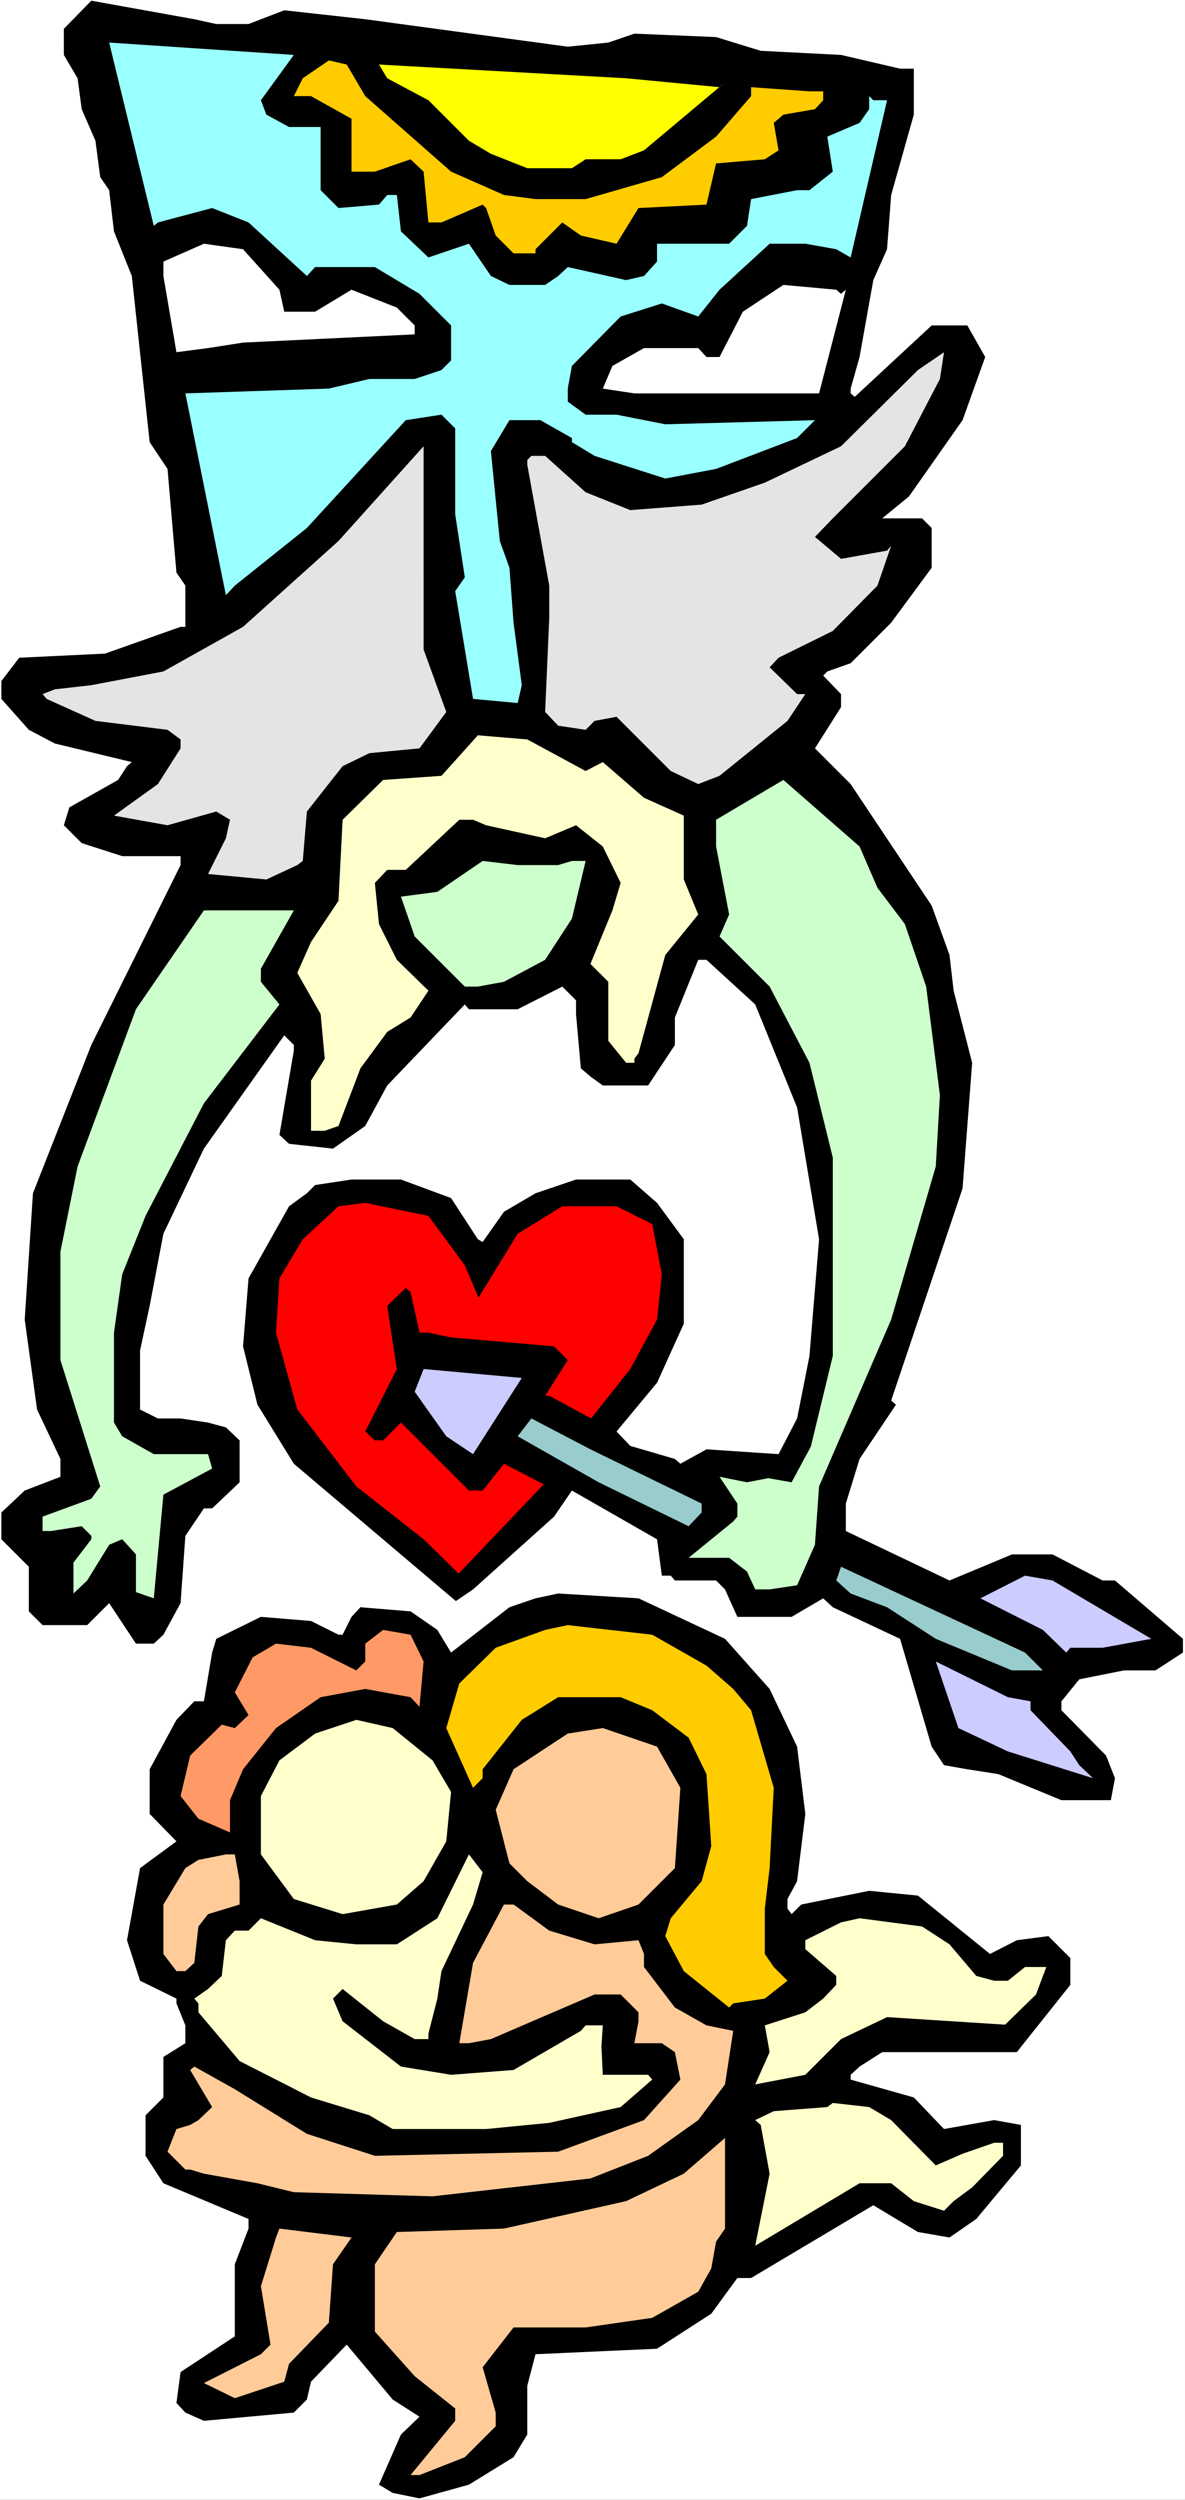
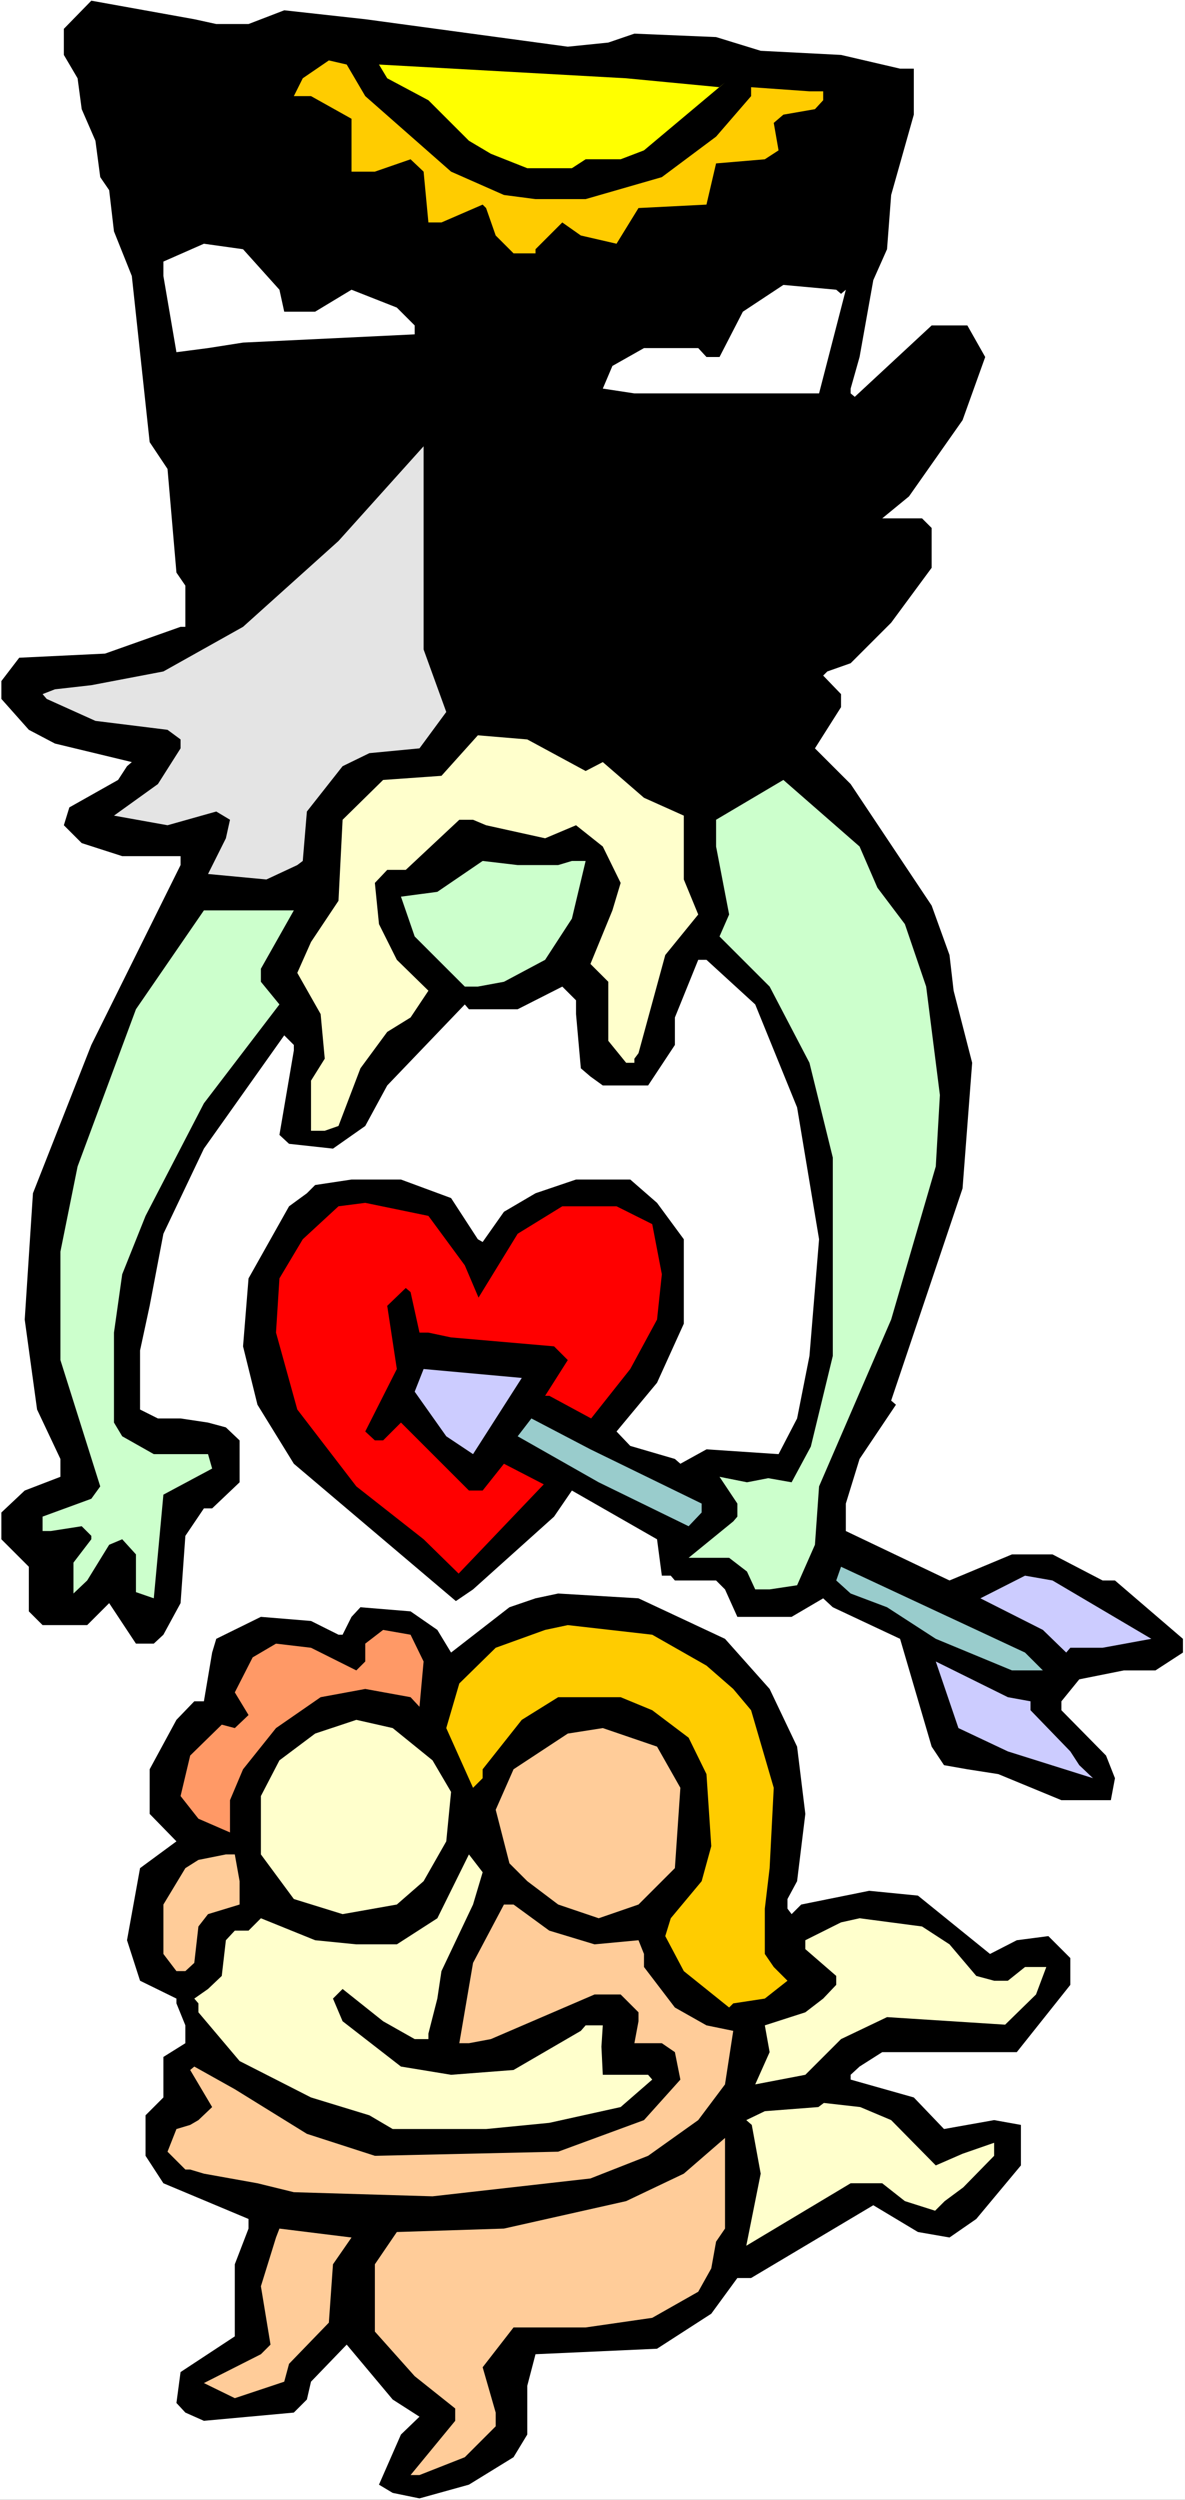
<svg xmlns="http://www.w3.org/2000/svg" xmlns:ns1="http://sodipodi.sourceforge.net/DTD/sodipodi-0.dtd" xmlns:ns2="http://www.inkscape.org/namespaces/inkscape" version="1.0" width="73.811mm" height="155.668mm" id="svg31" ns1:docname="Cupid 36.wmf">
  <rect width="100%" height="100%" fill="#333333" stroke="none" />
  <ns1:namedview id="namedview31" pagecolor="#ffffff" bordercolor="#000000" borderopacity="0.25" ns2:showpageshadow="2" ns2:pageopacity="0.0" ns2:pagecheckerboard="0" ns2:deskcolor="#d1d1d1" ns2:document-units="mm" />
  <defs id="defs1">
    <pattern id="WMFhbasepattern" patternUnits="userSpaceOnUse" width="6" height="6" x="0" y="0" />
  </defs>
  <path style="fill:#ffffff;fill-opacity:1;fill-rule:evenodd;stroke:none" d="M 0,588.353 H 278.97 V 0 H 0 Z" id="path1" />
  <path style="fill:#000000;fill-opacity:1;fill-rule:evenodd;stroke:none" d="m 50.913,5.656 h 7.597 l 8.405,-3.232 19.072,2.101 47.68,6.464 9.536,-0.97 6.142,-2.101 19.234,0.808 10.506,3.232 18.91,0.97 13.9,3.232 h 3.233 v 10.827 l -5.334,18.906 -0.97,12.766 -3.233,7.272 -3.233,18.098 -2.101,7.433 v 1.131 l 0.97,0.808 18.102,-16.805 h 8.405 l 4.202,7.433 -5.334,14.866 -12.607,17.937 -6.304,5.171 h 9.374 l 2.263,2.262 v 9.372 l -9.536,12.927 -9.536,9.534 -5.495,1.939 -0.97,0.97 4.202,4.363 v 3.07 l -6.142,9.695 8.405,8.403 19.072,28.602 4.202,11.635 0.97,8.403 4.364,16.967 -2.263,29.571 -16.809,49.932 1.131,0.97 -8.566,12.766 -3.233,10.503 v 6.464 l 24.406,11.635 14.708,-6.14 h 9.536 l 11.799,6.14 h 2.909 l 16.001,13.735 v 3.232 l -6.465,4.201 h -7.435 l -10.506,2.101 -4.202,5.171 v 2.101 l 10.506,10.665 2.101,5.333 -0.97,5.171 h -11.637 l -14.87,-6.14 -7.273,-1.131 -5.495,-0.97 -2.909,-4.363 -7.435,-25.37 -15.84,-7.433 -2.263,-2.101 -7.435,4.363 H 173.589 l -2.909,-6.464 -2.101,-2.101 h -9.698 l -0.97,-1.131 h -2.101 l -1.131,-8.564 -20.042,-11.473 -4.202,6.14 -19.072,17.129 -4.041,2.747 -38.144,-32.318 -8.566,-13.897 -3.394,-13.735 1.293,-15.998 9.536,-16.967 4.202,-3.07 1.94,-1.939 8.566,-1.293 h 11.637 l 11.799,4.363 6.303,9.695 1.131,0.646 5.01,-7.11 7.435,-4.363 9.536,-3.232 h 12.769 l 6.303,5.494 6.303,8.564 v 19.876 l -6.303,13.897 -9.536,11.473 3.233,3.393 10.506,3.07 1.293,1.131 6.142,-3.393 16.971,1.131 4.364,-8.403 2.909,-14.705 2.263,-27.47 -5.172,-31.026 -9.859,-24.239 -11.476,-10.503 h -1.94 l -5.495,13.574 v 6.464 l -6.303,9.534 h -10.667 l -2.909,-2.101 -2.263,-1.939 -1.131,-12.766 v -3.232 l -3.233,-3.232 -10.506,5.332 h -11.476 l -0.97,-1.131 -18.264,19.068 -5.172,9.534 -7.597,5.333 -10.344,-1.131 -2.263,-2.101 3.394,-19.876 v -1.293 l -2.263,-2.262 -18.911,26.663 -9.536,20.037 -3.233,16.967 -2.263,10.503 v 13.897 l 4.202,2.101 h 5.334 l 6.465,0.97 4.202,1.131 3.233,3.07 v 9.857 l -6.465,6.14 H 48.004 l -4.364,6.464 -1.131,15.836 -4.041,7.433 -2.263,2.101 h -4.202 l -6.303,-9.534 -5.172,5.171 H 10.021 l -3.233,-3.232 v -10.503 l -6.465,-6.464 v -6.302 l 5.495,-5.171 8.405,-3.232 v -4.201 L 8.728,331.747 5.819,310.578 7.758,280.845 21.497,245.942 42.508,203.605 v -2.101 H 28.77 l -9.536,-3.07 -4.202,-4.201 1.293,-4.201 11.476,-6.464 2.101,-3.232 1.131,-0.97 -18.102,-4.363 -6.142,-3.232 -6.465,-7.272 v -4.201 l 4.202,-5.494 20.204,-0.97 17.779,-6.302 h 1.131 v -9.695 L 41.538,134.767 39.437,110.367 35.235,104.065 31.033,64.96 26.83,54.456 25.699,44.761 23.598,41.691 22.466,33.126 19.234,25.693 18.264,18.421 15.031,12.927 V 6.787 L 21.497,0.162 45.741,4.525 Z" id="path2" />
-   <path style="fill:#99ffff;fill-opacity:1;fill-rule:evenodd;stroke:none" d="m 61.419,23.592 1.293,3.393 5.334,2.909 h 7.435 V 44.761 l 4.202,4.201 9.536,-0.808 1.94,-2.262 h 2.263 l 0.97,8.564 6.465,6.14 9.536,-3.232 5.172,7.595 4.364,2.101 h 8.405 l 3.071,-2.101 2.263,-2.101 13.738,3.07 4.202,-0.97 3.071,-3.393 v -4.201 h 16.971 l 4.202,-4.201 0.97,-6.302 10.829,-2.101 h 2.909 l 5.495,-4.363 -1.293,-8.241 7.597,-3.232 2.263,-3.232 v -3.07 l 0.97,0.97 h 3.233 l -8.566,37.004 -3.394,-1.939 -7.273,-1.293 h -8.405 l -11.799,10.827 -5.01,6.302 -8.566,-3.07 -9.698,3.07 -11.476,11.635 -0.97,5.333 v 3.07 l 4.202,3.07 h 7.273 l 11.476,2.262 35.235,-0.97 -4.202,4.201 -19.072,7.272 -11.96,2.262 -16.648,-5.333 -5.334,-3.232 v -0.97 l -7.435,-4.201 h -7.273 l -4.364,7.272 2.101,21.168 2.263,6.302 0.97,12.927 1.94,14.705 -0.97,4.201 -10.506,-0.97 -4.202,-25.37 2.263,-3.232 -2.263,-14.866 v -20.199 l -3.233,-3.232 -8.405,1.293 -23.274,25.37 -16.971,13.574 -2.101,2.262 -9.536,-47.508 33.78,-1.131 9.536,-2.262 h 10.667 l 6.303,-2.101 2.263,-2.262 V 76.594 L 98.755,69.161 88.249,62.859 H 74.187 L 72.248,64.96 58.509,52.356 49.943,48.962 37.174,52.356 36.205,53.163 25.699,10.019 l 43.478,2.909 z" id="path3" />
  <path style="fill:#ffcc00;fill-opacity:1;fill-rule:evenodd;stroke:none" d="m 85.986,22.623 20.204,17.775 12.445,5.494 7.435,0.97 h 11.799 l 17.941,-5.171 12.769,-9.534 8.243,-9.534 v -2.101 l 13.738,0.97 h 3.233 v 2.101 l -1.94,2.101 -7.435,1.293 -2.263,1.939 1.131,6.464 -3.233,2.101 -11.476,0.97 -2.263,9.695 -16.001,0.808 -5.172,8.403 -8.405,-1.939 -4.364,-3.07 -6.303,6.302 v 0.97 h -5.172 l -4.202,-4.201 -2.263,-6.464 -0.808,-0.808 -9.698,4.201 h -3.071 l -1.131,-11.958 -3.071,-2.909 -8.405,2.909 h -5.495 V 27.955 l -9.536,-5.333 h -4.041 l 2.101,-4.201 6.142,-4.201 4.202,0.97 z" id="path4" />
  <path style="fill:#ffff00;fill-opacity:1;fill-rule:evenodd;stroke:none" d="m 169.386,20.522 1.293,-1.131 -19.072,15.998 -5.495,2.101 h -8.243 l -3.233,2.101 h -10.506 l -8.566,-3.393 -5.172,-3.07 -9.536,-9.534 -9.698,-5.171 -1.94,-3.232 58.186,3.232 z" id="path5" />
  <path style="fill:#ffffff;fill-opacity:1;fill-rule:evenodd;stroke:none" d="m 65.783,68.191 1.131,5.171 h 7.273 l 8.566,-5.171 10.667,4.201 4.202,4.201 v 2.101 l -40.407,1.939 -8.243,1.293 -7.435,0.97 -3.071,-17.937 v -3.393 l 9.536,-4.201 9.213,1.293 z" id="path6" />
  <path style="fill:#ffffff;fill-opacity:1;fill-rule:evenodd;stroke:none" d="m 197.995,69.161 1.131,-0.97 -6.303,24.4 h -43.478 l -7.435,-1.131 2.263,-5.333 7.435,-4.201 h 12.769 l 1.94,2.101 h 3.071 l 5.495,-10.665 9.536,-6.302 12.445,1.131 z" id="path7" />
-   <path style="fill:#e4e4e4;fill-opacity:1;fill-rule:evenodd;stroke:none" d="m 213.026,105.034 -16.971,16.967 -4.202,4.363 6.142,5.171 10.829,-1.939 0.97,-1.131 -3.233,9.372 -10.506,10.665 -12.769,6.302 -2.101,2.262 6.465,6.302 h 1.94 l -4.202,6.302 -16.001,12.927 -5.01,1.939 -6.465,-3.07 -12.769,-12.766 -5.172,0.97 -2.101,2.101 -6.465,-0.97 -3.071,-3.232 0.97,-22.138 v -7.595 l -5.172,-28.44 v -1.131 l 0.97,-0.97 h 3.233 l 9.536,8.564 10.506,4.201 16.809,-1.293 14.87,-5.171 17.941,-8.564 18.102,-17.937 6.142,-4.201 -0.97,6.302 z" id="path8" />
  <path style="fill:#e4e4e4;fill-opacity:1;fill-rule:evenodd;stroke:none" d="m 99.725,152.865 5.334,14.705 -6.304,8.564 -11.799,1.131 -6.303,3.07 -8.405,10.665 -0.97,11.635 -1.293,0.97 -7.273,3.393 -13.738,-1.293 4.202,-8.403 0.97,-4.363 -3.233,-1.939 -11.476,3.232 -12.607,-2.262 10.344,-7.433 5.334,-8.403 v -2.101 l -3.071,-2.262 -16.971,-2.101 -11.476,-5.171 -0.97,-1.131 2.909,-1.131 8.566,-0.97 16.971,-3.232 18.749,-10.503 22.466,-20.199 20.042,-22.3 z" id="path9" />
  <path style="fill:#ffffcc;fill-opacity:1;fill-rule:evenodd;stroke:none" d="m 137.869,181.467 4.041,-2.101 9.698,8.403 9.374,4.201 v 15.028 l 3.394,8.241 -7.758,9.534 -6.303,23.108 -0.97,1.293 v 0.97 h -1.94 l -4.202,-5.171 V 231.075 l -4.202,-4.201 5.172,-12.604 1.94,-6.464 -4.202,-8.564 -6.303,-5.009 -7.273,3.07 -13.9,-3.07 -3.071,-1.293 h -3.233 l -12.607,11.796 h -4.364 l -2.909,3.07 0.97,9.695 4.202,8.403 7.435,7.272 -4.202,6.302 -5.495,3.393 -6.304,8.564 -5.172,13.574 -3.233,1.131 h -3.233 v -11.796 l 3.233,-5.171 -0.97,-10.503 -5.495,-9.695 3.233,-7.272 6.465,-9.695 0.97,-19.068 9.536,-9.372 13.738,-0.97 8.566,-9.534 11.637,0.97 z" id="path10" />
  <path style="fill:#ccffcc;fill-opacity:1;fill-rule:evenodd;stroke:none" d="m 206.561,208.937 6.465,8.564 5.01,14.705 3.233,25.531 -0.97,16.805 -10.506,36.035 -16.971,39.267 -0.97,13.735 -4.202,9.534 -6.465,0.97 h -3.394 l -1.94,-4.201 -4.202,-3.232 h -9.536 l 10.506,-8.564 0.97,-1.131 v -3.07 l -4.202,-6.302 6.465,1.293 5.01,-0.97 5.495,0.97 4.526,-8.403 5.172,-21.33 v -46.7 l -5.495,-22.3 -9.374,-17.937 -11.799,-11.796 2.263,-5.171 -3.071,-15.998 v -6.302 l 15.84,-9.372 17.941,15.674 z" id="path11" />
  <path style="fill:#ccffcc;fill-opacity:1;fill-rule:evenodd;stroke:none" d="m 131.404,203.605 3.233,-0.97 h 3.233 l -3.233,13.574 -6.303,9.695 -9.698,5.171 -6.142,1.131 h -3.071 l -11.799,-11.796 -3.233,-9.372 8.566,-1.131 10.667,-7.272 8.243,0.97 z" id="path12" />
  <path style="fill:#ccffcc;fill-opacity:1;fill-rule:evenodd;stroke:none" d="m 61.419,228.005 v 3.07 l 4.364,5.333 -17.779,23.269 -13.738,26.501 -5.495,13.735 -1.94,13.735 v 21.168 l 1.94,3.232 7.435,4.201 h 12.769 l 0.97,3.393 -11.476,6.14 -2.263,24.4 -4.202,-1.454 v -8.888 l -3.233,-3.555 -3.071,1.293 -5.172,8.403 -3.233,3.07 v -7.272 l 4.202,-5.494 v -0.808 l -2.263,-2.262 -7.273,1.131 h -1.94 v -3.393 l 11.476,-4.201 2.101,-2.909 -9.374,-29.733 v -25.531 l 4.041,-20.037 13.738,-37.004 16.001,-23.269 h 21.173 z" id="path13" />
  <path style="fill:#ff0000;fill-opacity:1;fill-rule:evenodd;stroke:none" d="m 109.422,297.812 3.233,7.595 9.213,-15.028 10.506,-6.464 h 12.769 l 8.405,4.201 2.263,11.796 -1.131,10.665 -6.303,11.635 -9.213,11.635 -9.859,-5.333 h -0.97 l 5.334,-8.403 -3.233,-3.232 -24.244,-2.101 -5.334,-1.131 h -2.101 l -2.101,-9.534 -1.131,-0.97 -4.364,4.201 2.263,14.866 -7.435,14.705 2.263,2.101 h 1.94 l 4.202,-4.201 8.566,8.564 7.435,7.433 h 3.233 l 5.01,-6.302 9.374,4.848 -20.042,21.007 -8.243,-8.08 -15.84,-12.443 -13.9,-18.098 -5.01,-18.098 0.808,-12.766 5.495,-9.211 8.405,-7.756 6.304,-0.808 14.87,3.07 z" id="path14" />
  <path style="fill:#ccccff;fill-opacity:1;fill-rule:evenodd;stroke:none" d="m 111.362,342.25 -6.303,-4.201 -7.435,-10.503 2.101,-5.333 23.113,2.101 z" id="path15" />
  <path style="fill:#99cccc;fill-opacity:1;fill-rule:evenodd;stroke:none" d="m 165.184,353.885 v 2.101 l -3.071,3.232 -21.173,-10.342 -19.072,-10.827 3.233,-4.201 13.9,7.272 z" id="path16" />
  <path style="fill:#99cccc;fill-opacity:1;fill-rule:evenodd;stroke:none" d="m 245.513,393.151 h -7.273 l -17.941,-7.433 -11.476,-7.433 -8.566,-3.232 -3.394,-3.07 1.131,-3.232 43.316,20.199 z" id="path17" />
  <path style="fill:#ccccff;fill-opacity:1;fill-rule:evenodd;stroke:none" d="m 271.051,385.718 -11.476,2.101 h -7.597 l -0.97,1.131 -5.495,-5.333 -14.708,-7.433 10.506,-5.332 6.465,1.131 z" id="path18" />
  <path style="fill:#000000;fill-opacity:1;fill-rule:evenodd;stroke:none" d="m 170.679,385.718 10.506,11.796 6.465,13.574 1.94,15.836 -1.94,15.836 -2.263,4.201 v 2.262 l 0.97,1.293 2.263,-2.262 16.001,-3.232 11.476,1.131 16.971,13.735 6.303,-3.232 7.435,-0.97 5.172,5.171 v 6.302 l -12.607,15.836 h -31.679 l -5.334,3.393 -2.101,1.939 v 1.131 l 14.87,4.201 7.112,7.433 11.799,-2.101 6.303,1.131 v 9.534 l -10.506,12.604 -6.303,4.363 -7.435,-1.293 -10.506,-6.302 -28.77,17.129 h -3.233 l -6.142,8.403 -12.769,8.241 -28.608,1.293 -1.94,7.433 v 11.473 l -3.233,5.333 -10.506,6.464 -11.637,3.232 -6.304,-1.293 -3.233,-1.939 5.172,-11.796 4.364,-4.201 -6.304,-4.04 -10.829,-12.927 -8.405,8.726 -0.97,4.201 -3.071,3.07 -21.173,1.939 -4.364,-1.939 -2.101,-2.262 0.97,-7.272 12.769,-8.403 v -16.967 l 3.233,-8.403 v -2.262 l -20.042,-8.403 -4.202,-6.464 v -9.534 l 4.202,-4.201 v -9.534 l 5.172,-3.232 v -4.201 l -2.101,-5.171 v -1.131 l -8.566,-4.201 -3.071,-9.534 3.071,-16.967 8.566,-6.302 -6.303,-6.464 v -10.503 l 6.303,-11.635 4.202,-4.363 h 2.263 l 1.94,-11.473 0.97,-3.232 10.506,-5.171 11.799,0.97 6.465,3.232 h 0.97 l 2.101,-4.201 2.101,-2.262 11.799,0.97 6.303,4.363 3.233,5.333 13.738,-10.665 6.142,-2.101 5.334,-1.131 18.91,1.131 z" id="path19" />
  <path style="fill:#ffcc00;fill-opacity:1;fill-rule:evenodd;stroke:none" d="m 166.315,392.02 6.303,5.494 4.202,5.009 5.334,18.26 -0.97,18.906 -1.131,9.534 v 10.665 l 2.101,3.07 3.233,3.232 -5.334,4.201 -7.435,1.131 -0.97,0.97 -10.667,-8.564 -4.364,-8.241 1.293,-4.201 7.273,-8.726 2.263,-8.241 -1.131,-16.967 -4.202,-8.564 -8.566,-6.464 -7.435,-3.07 h -14.708 l -8.566,5.333 -9.213,11.635 v 2.101 l -2.263,2.262 -6.303,-14.058 3.071,-10.503 8.566,-8.403 11.637,-4.201 5.334,-1.131 19.88,2.262 z" id="path20" />
  <path style="fill:#ff9966;fill-opacity:1;fill-rule:evenodd;stroke:none" d="m 99.725,391.051 -0.97,10.665 -2.101,-2.262 -10.667,-1.939 -10.506,1.939 -10.506,7.272 -7.758,9.695 -3.071,7.272 v 7.595 l -7.435,-3.232 -4.202,-5.333 2.263,-9.534 7.435,-7.272 3.071,0.808 3.233,-3.07 -3.233,-5.332 4.202,-8.241 5.495,-3.232 8.243,0.97 10.667,5.333 2.101,-2.101 v -4.201 l 4.202,-3.232 6.465,1.131 z" id="path21" />
  <path style="fill:#ccccff;fill-opacity:1;fill-rule:evenodd;stroke:none" d="m 242.604,400.423 v 2.101 l 9.374,9.695 2.101,3.232 3.233,3.07 -20.042,-6.302 -11.637,-5.494 -5.334,-15.674 16.971,8.403 z" id="path22" />
  <path style="fill:#ffffcc;fill-opacity:1;fill-rule:evenodd;stroke:none" d="m 101.826,414.32 4.364,7.433 -1.131,11.635 -5.334,9.372 -6.303,5.494 -12.769,2.262 -11.476,-3.555 -7.758,-10.503 v -13.735 l 4.364,-8.403 8.405,-6.302 9.698,-3.232 8.566,1.939 z" id="path23" />
  <path style="fill:#ffcc99;fill-opacity:1;fill-rule:evenodd;stroke:none" d="m 160.174,420.783 -1.293,18.906 -8.566,8.564 -9.374,3.232 -9.536,-3.232 -7.273,-5.494 -4.202,-4.201 -3.233,-12.604 4.202,-9.534 12.769,-8.403 8.243,-1.293 12.769,4.363 z" id="path24" />
  <path style="fill:#ffcc99;fill-opacity:1;fill-rule:evenodd;stroke:none" d="m 56.408,442.76 v 5.494 l -7.435,2.262 -2.263,2.909 -0.97,8.564 -2.101,1.939 h -2.101 l -3.071,-4.04 v -11.635 l 5.172,-8.564 3.071,-1.939 6.465,-1.293 h 2.101 z" id="path25" />
  <path style="fill:#ffffcc;fill-opacity:1;fill-rule:evenodd;stroke:none" d="m 111.362,448.254 -7.435,15.674 -0.97,6.464 -2.101,8.241 v 1.293 h -3.233 l -7.435,-4.201 -9.536,-7.595 -2.263,2.262 2.263,5.333 13.738,10.665 11.799,1.939 14.708,-1.131 15.84,-9.211 1.131,-1.293 h 4.041 l -0.323,5.009 0.323,6.625 h 10.667 l 0.97,1.131 -7.435,6.464 -16.809,3.717 -14.87,1.454 H 92.451 l -5.495,-3.232 -13.738,-4.201 -16.809,-8.564 -9.698,-11.473 v -2.101 l -0.97,-1.131 3.233,-2.262 3.233,-3.07 0.97,-8.403 2.101,-2.262 h 3.233 l 2.909,-2.909 12.769,5.171 9.698,0.97 h 9.536 l 9.536,-6.14 7.435,-15.028 3.233,4.201 z" id="path26" />
  <path style="fill:#ffcc99;fill-opacity:1;fill-rule:evenodd;stroke:none" d="m 129.303,454.394 10.667,3.232 10.344,-0.97 1.293,3.232 v 3.07 l 7.273,9.534 7.435,4.201 6.303,1.293 -1.94,12.604 -6.303,8.403 -11.799,8.403 -13.577,5.333 -37.174,4.201 -32.649,-0.97 -8.566,-2.101 -12.607,-2.262 -3.233,-0.97 h -1.131 l -4.202,-4.201 2.101,-5.332 3.233,-0.97 1.94,-1.131 3.233,-3.07 -5.172,-8.726 0.97,-0.808 9.536,5.333 16.971,10.503 16.001,5.171 43.155,-0.97 20.204,-7.433 8.566,-9.534 -1.293,-6.464 -3.071,-2.101 h -6.465 l 0.97,-5.171 v -2.101 l -4.202,-4.201 h -6.142 l -24.406,10.503 -5.172,0.97 h -2.263 l 3.233,-18.906 7.273,-13.735 h 2.263 z" id="path27" />
  <path style="fill:#ffffcc;fill-opacity:1;fill-rule:evenodd;stroke:none" d="m 223.532,457.626 6.303,7.433 4.202,1.131 h 3.233 l 4.041,-3.232 h 5.01 l -2.424,6.464 -7.273,7.11 -27.8,-1.778 -10.829,5.171 -8.405,8.403 -11.799,2.262 3.394,-7.595 -1.131,-6.302 9.536,-3.07 4.202,-3.232 3.071,-3.232 v -2.101 l -7.273,-6.302 v -2.101 l 8.405,-4.201 4.364,-0.97 14.708,1.939 z" id="path28" />
-   <path style="fill:#ffffcc;fill-opacity:1;fill-rule:evenodd;stroke:none" d="m 209.793,498.993 10.506,10.665 6.303,-2.747 7.435,-2.585 h 2.101 v 3.07 l -7.273,7.433 -4.364,3.232 -2.263,2.262 -7.112,-2.262 -5.334,-4.201 h -7.435 l -24.567,14.705 3.394,-16.967 -2.101,-11.473 -1.293,-1.131 4.364,-2.101 12.607,-0.97 1.293,-0.97 8.566,0.97 z" id="path29" />
+   <path style="fill:#ffffcc;fill-opacity:1;fill-rule:evenodd;stroke:none" d="m 209.793,498.993 10.506,10.665 6.303,-2.747 7.435,-2.585 v 3.07 l -7.273,7.433 -4.364,3.232 -2.263,2.262 -7.112,-2.262 -5.334,-4.201 h -7.435 l -24.567,14.705 3.394,-16.967 -2.101,-11.473 -1.293,-1.131 4.364,-2.101 12.607,-0.97 1.293,-0.97 8.566,0.97 z" id="path29" />
  <path style="fill:#ffcc99;fill-opacity:1;fill-rule:evenodd;stroke:none" d="m 168.578,527.595 -1.131,6.302 -3.071,5.494 -10.829,6.14 -15.678,2.262 H 120.898 l -7.273,9.372 3.071,10.665 v 3.232 l -7.273,7.272 -10.667,4.201 h -2.101 l 10.506,-12.766 v -2.909 l -9.536,-7.595 -9.374,-10.503 v -15.836 l 5.172,-7.595 25.214,-0.808 28.77,-6.464 13.577,-6.464 9.698,-8.403 v 21.33 z" id="path30" />
  <path style="fill:#ffcc99;fill-opacity:1;fill-rule:evenodd;stroke:none" d="m 78.39,532.928 -0.97,13.735 -9.374,9.695 -1.131,4.201 -11.637,3.878 -7.273,-3.555 13.415,-6.787 2.263,-2.262 -2.263,-13.735 3.556,-11.473 0.808,-2.101 16.971,2.101 z" id="path31" />
</svg>